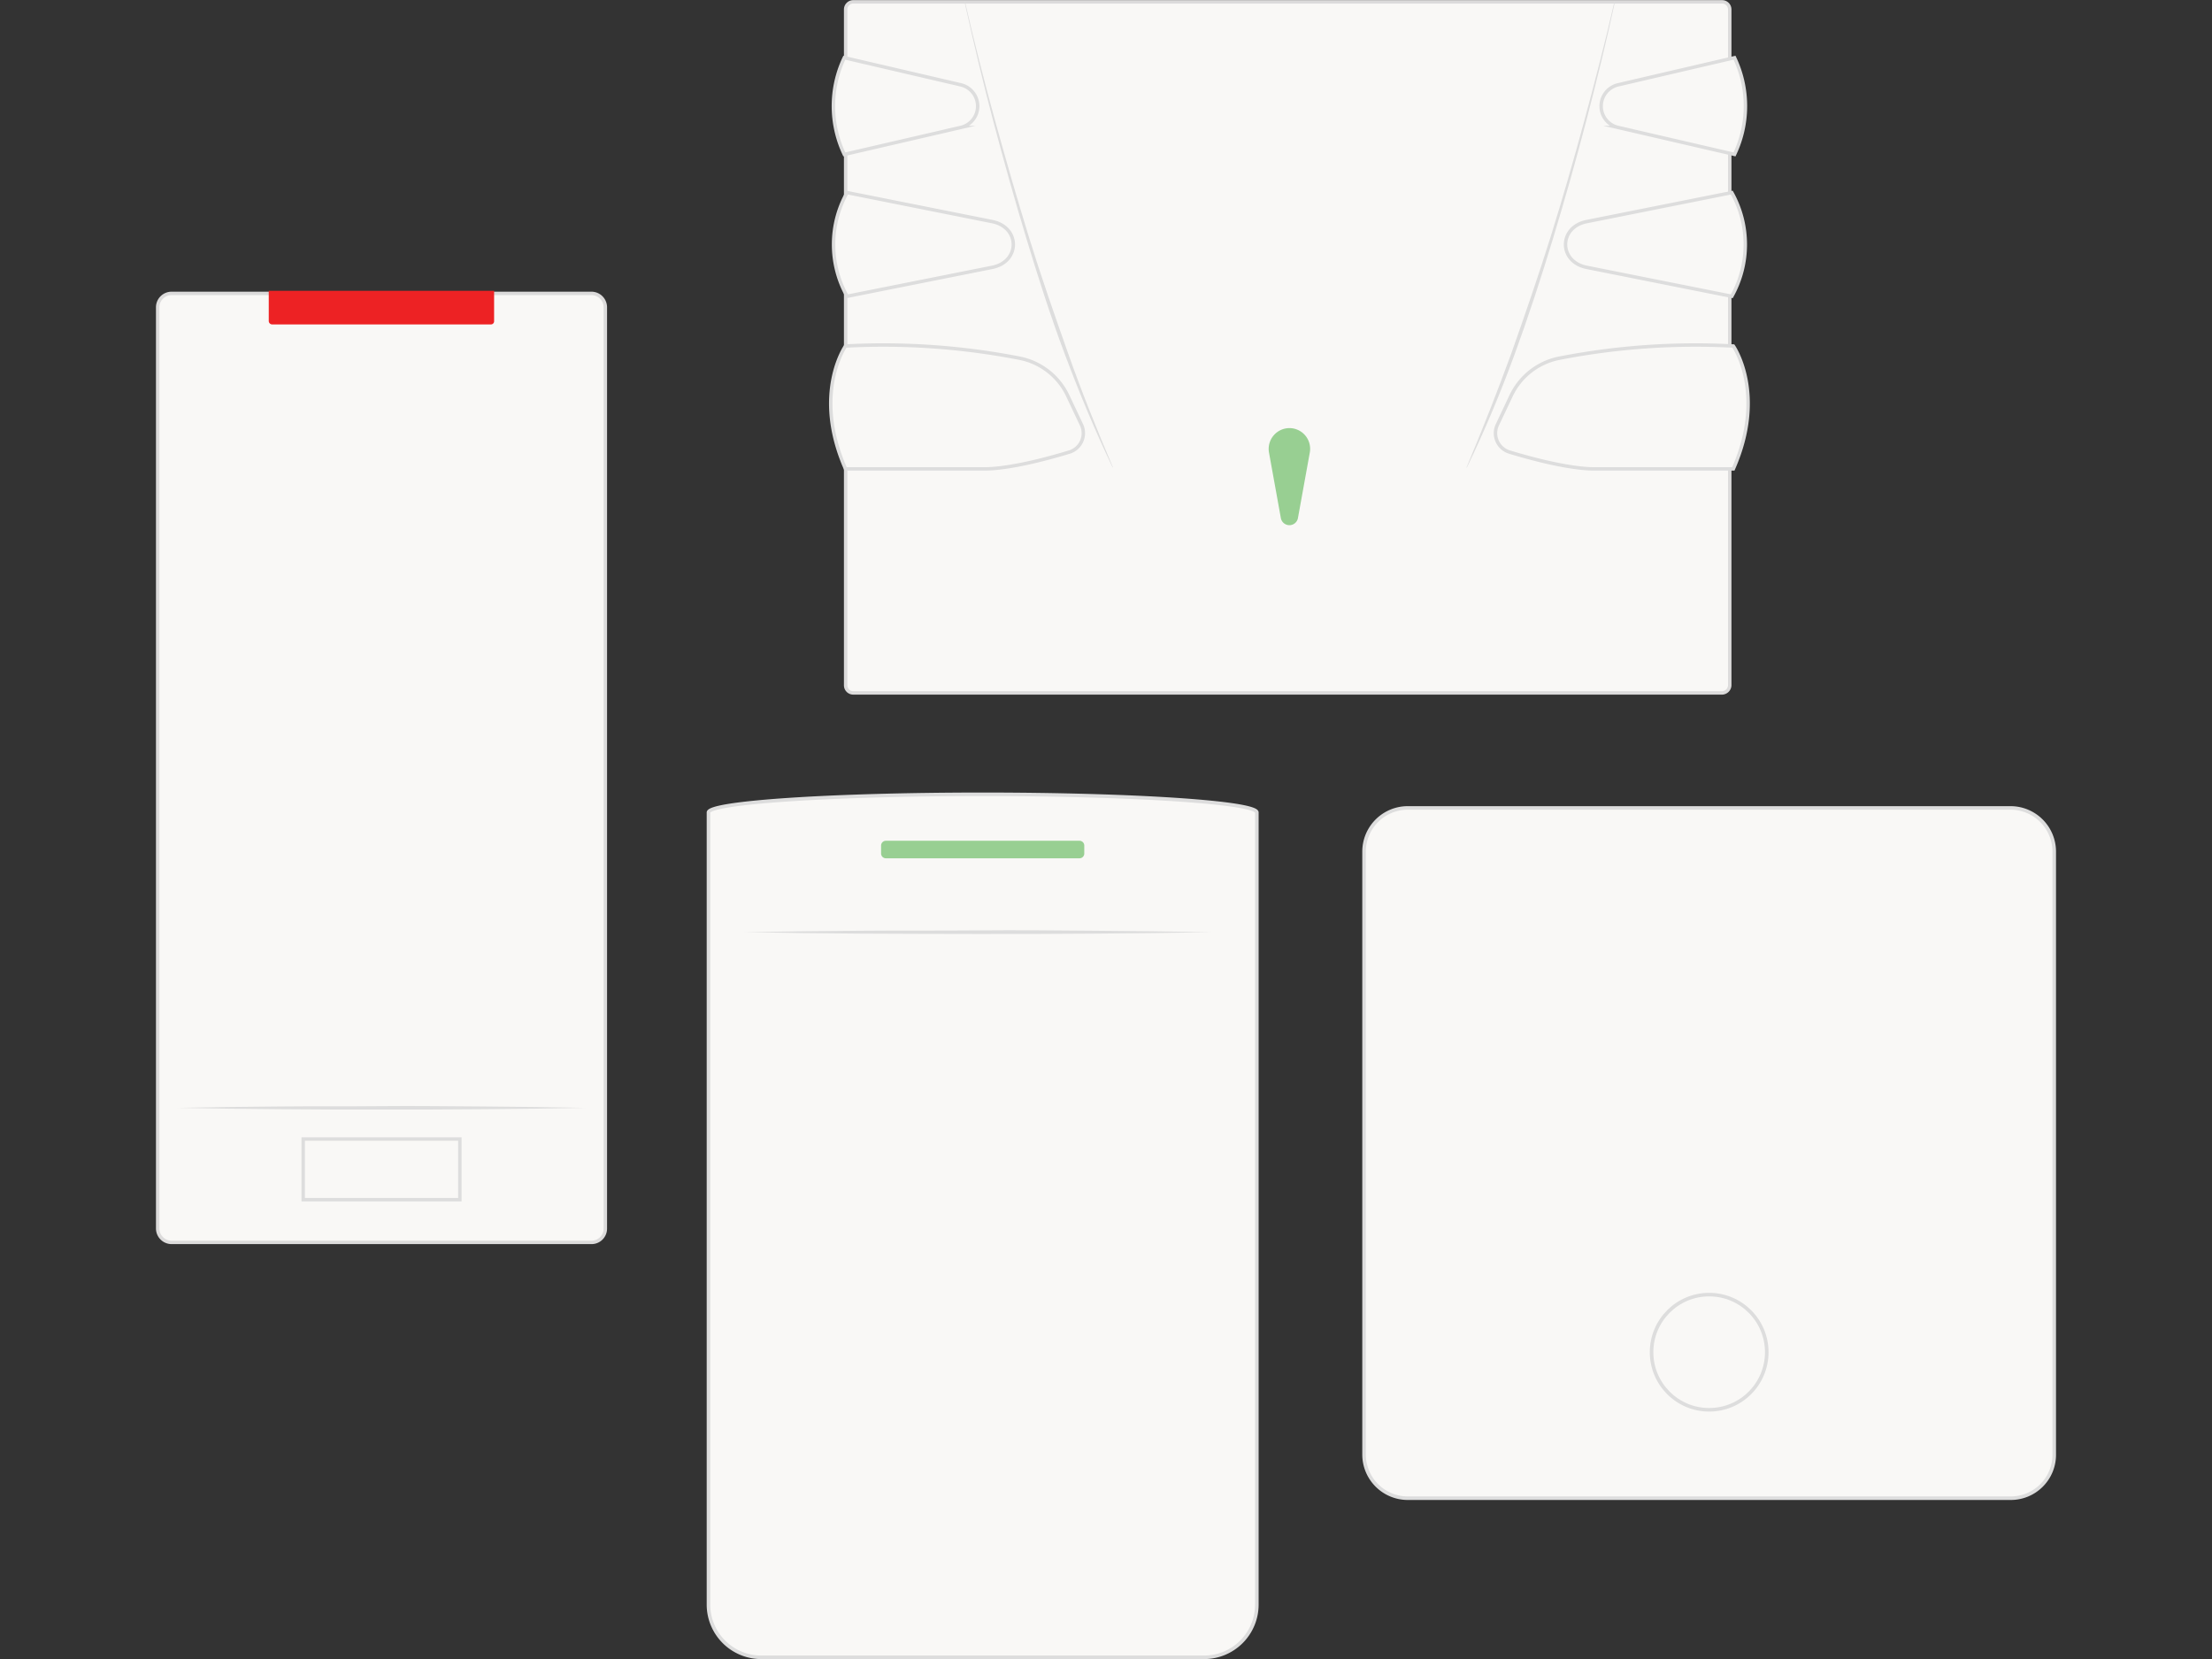
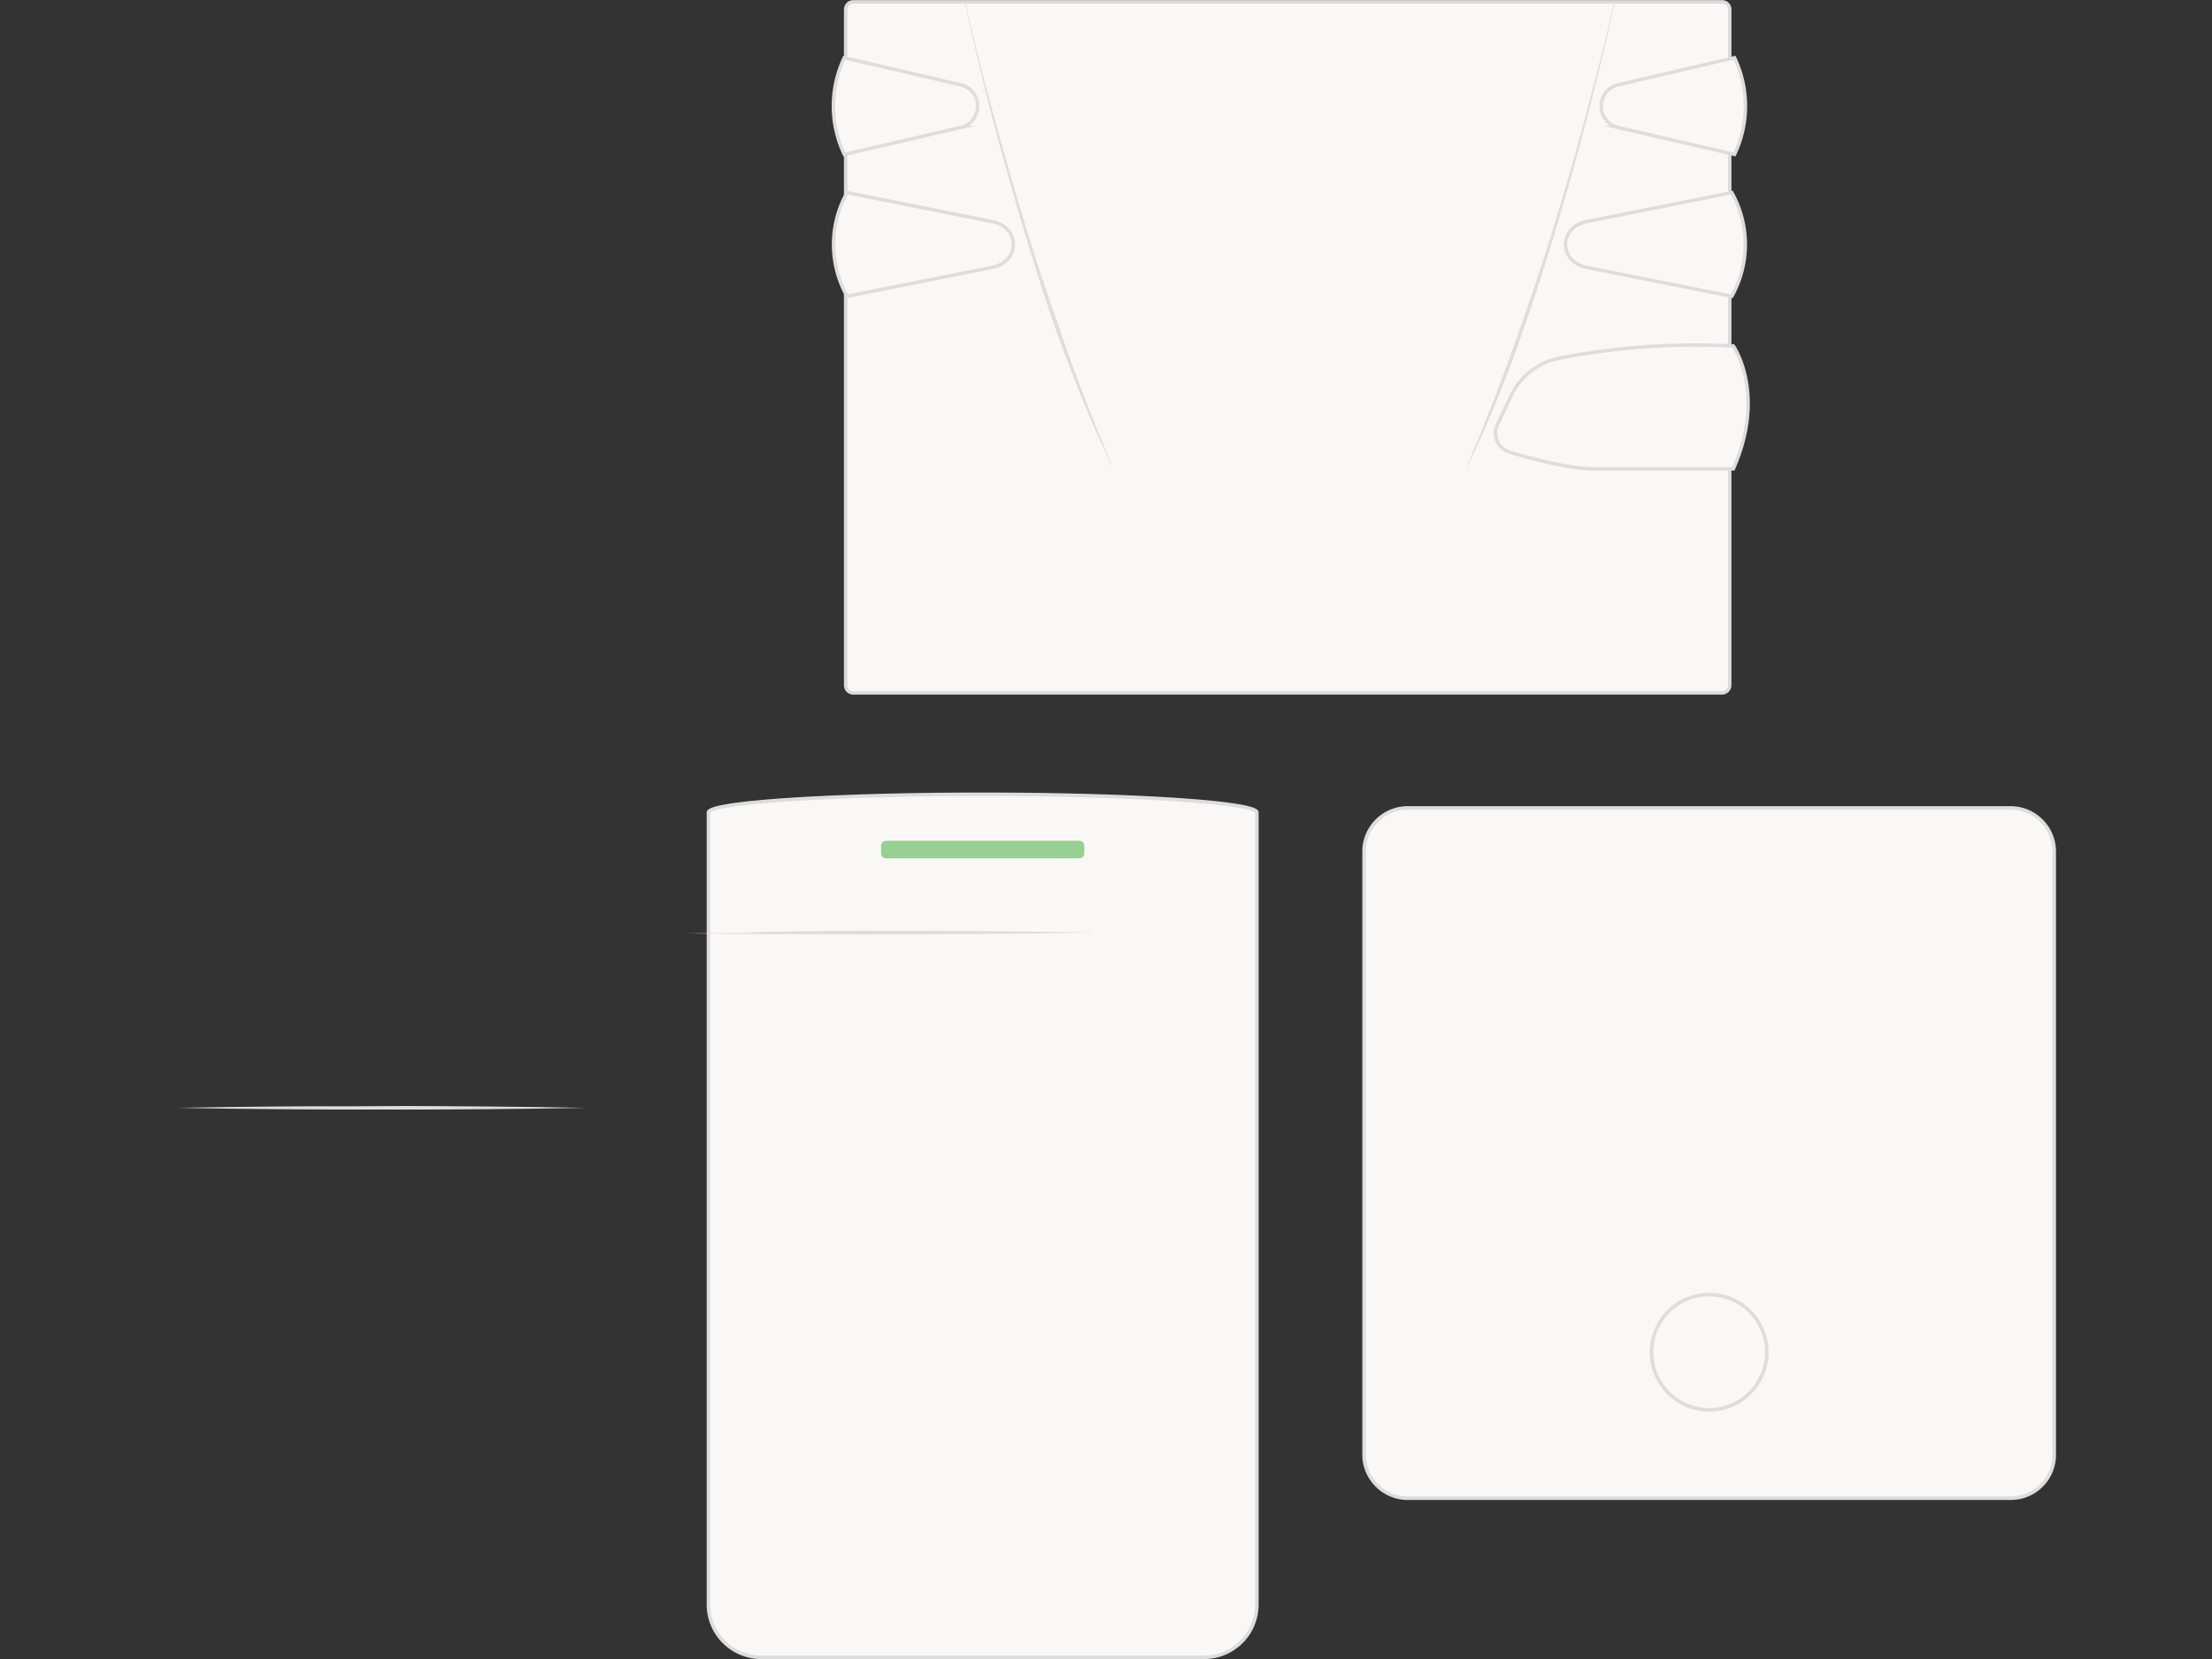
<svg xmlns="http://www.w3.org/2000/svg" viewBox="0 0 560 420.03">
  <rect x="0" y="0" width="560" height="420.03" fill="#333333" stroke="none" />
  <defs>
    <style>.a,.d,.e{fill:#f9f8f6;stroke-miterlimit:10;}.a{stroke:#dcdbdb;}.a,.d{stroke-width:0.87px;}.b{fill:#ed2224;}.c{fill:#ddd;}.d,.e{stroke:#ddd;}.e{stroke-width:0.9px;}.f{fill:#98cf92;}.g{fill:none;}</style>
  </defs>
-   <path class="a" d="M149.74,314.53H43.43A3.53,3.53,0,0,1,39.92,311V77.79a3.52,3.52,0,0,1,3.51-3.51H149.74a3.52,3.52,0,0,1,3.51,3.51V311.06A3.49,3.49,0,0,1,149.74,314.53Z" />
-   <path class="b" d="M124.27,82.13H68.9a.87.87,0,0,1-.86-.87V73.62h57.05v7.64A.8.8,0,0,1,124.27,82.13Z" />
  <path class="c" d="M44.87,280.47c4.29-.09,8.63-.13,12.93-.22l12.93-.13c8.63-.09,17.22,0,25.86-.09s17.22.05,25.86.09l12.93.13c4.29.09,8.63.13,12.93.22-4.3.08-8.64.13-12.93.21l-12.93.13c-8.64.09-17.23.09-25.86.09s-17.23,0-25.86-.09l-12.93-.13C53.5,280.6,49.2,280.55,44.87,280.47Z" />
-   <rect class="d" x="76.76" y="288.36" width="39.66" height="15.36" />
  <path class="e" d="M318.19,205.69c0-2.53-31.1-4.6-69.41-4.6s-69.42,2.07-69.42,4.6V406.22a13.36,13.36,0,0,0,13.36,13.35H304.83a13.35,13.35,0,0,0,13.36-13.35V205.69Z" />
  <path class="f" d="M273.28,217.29h-49a1.21,1.21,0,0,1-1.22-1.22v-2a1.21,1.21,0,0,1,1.22-1.22h49A1.21,1.21,0,0,1,274.5,214v2A1.21,1.21,0,0,1,273.28,217.29Z" />
  <line class="g" x1="188.3" y1="235.98" x2="306.59" y2="235.98" />
-   <path class="c" d="M188.3,236c4.92-.09,9.84-.14,14.8-.23l14.81-.14c9.84-.09,19.72,0,29.56-.09s19.72,0,29.56.09l14.8.14c4.92.09,9.84.14,14.81.23-4.92.09-9.84.13-14.81.22l-14.8.14c-9.84.09-19.72.09-29.56.09s-19.72-.05-29.56-.09l-14.81-.14C198.18,236.11,193.22,236.07,188.3,236Z" />
+   <path class="c" d="M188.3,236c4.92-.09,9.84-.14,14.8-.23l14.81-.14s19.72,0,29.56.09l14.8.14c4.92.09,9.84.14,14.81.23-4.92.09-9.84.13-14.81.22l-14.8.14c-9.84.09-19.72.09-29.56.09s-19.72-.05-29.56-.09l-14.81-.14C198.18,236.11,193.22,236.07,188.3,236Z" />
  <path class="a" d="M436,175.42h-220a1.93,1.93,0,0,1-1.91-1.91V2.38A1.93,1.93,0,0,1,215.92.47H436a1.93,1.93,0,0,1,1.91,1.91V173.47A2,2,0,0,1,436,175.42Z" />
  <path class="c" d="M244.3.43c2.3,10.06,4.86,20.09,7.59,30s5.6,19.87,8.64,29.72,6.46,19.62,9.89,29.34,7.29,19.3,11.33,28.81l-.09,0c-4.47-9.33-8.42-18.87-12.06-28.55s-6.77-19.53-9.77-29.42-5.77-19.83-8.41-29.81-5-20-7.25-30.11Z" />
  <path class="c" d="M408.84.47c-2.17,10.11-4.65,20.13-7.25,30.11s-5.42,19.92-8.42,29.81-6.2,19.7-9.76,29.42-7.55,19.26-12.06,28.55l-.09,0q6-14.26,11.32-28.81c3.43-9.72,6.82-19.49,9.9-29.34s5.94-19.78,8.63-29.72,5.3-20,7.59-30Z" />
  <path class="d" d="M213.75,14.61a28.5,28.5,0,0,0,0,24.48l29.46-6.82a5.54,5.54,0,0,0,0-10.8Z" />
  <path class="d" d="M214.45,48.76a26.88,26.88,0,0,0,0,26.25l36.75-7.33c7.11-1.43,7.11-10.15,0-11.58Z" />
-   <path class="d" d="M214.06,87.6s-8.42,12,0,31.11h35.27c1.61,0,7.94-.18,21.39-4.26a5,5,0,0,0,3.08-6.89l-3.47-7.34a17.14,17.14,0,0,0-12.23-9.54A180,180,0,0,0,214.06,87.6Z" />
  <path class="d" d="M439.12,14.61a28.5,28.5,0,0,1,0,24.48l-29.46-6.82a5.54,5.54,0,0,1,0-10.8Z" />
  <path class="d" d="M438.43,48.76a26.91,26.91,0,0,1,0,26.25l-36.75-7.33c-7.12-1.43-7.12-10.15,0-11.58Z" />
  <path class="d" d="M438.82,87.6s8.42,12,0,31.11H403.54c-1.6,0-7.94-.18-21.39-4.26a5,5,0,0,1-3.08-6.89l3.47-7.34a17.16,17.16,0,0,1,12.24-9.54A180.14,180.14,0,0,1,438.82,87.6Z" />
-   <path class="f" d="M326.44,108.38h0a5.25,5.25,0,0,1,5.16,6.16l-3,16.58a2.2,2.2,0,0,1-4.34,0l-3-16.58A5.27,5.27,0,0,1,326.44,108.38Z" />
  <path class="e" d="M509,379.29H356.39a11.07,11.07,0,0,1-11.06-11.05V215.6a11.07,11.07,0,0,1,11.06-11.06H509a11.07,11.07,0,0,1,11.06,11.06V368.24A11,11,0,0,1,509,379.29Z" />
  <circle class="e" cx="432.7" cy="342.33" r="14.58" />
  <rect class="g" width="560" height="420" />
</svg>